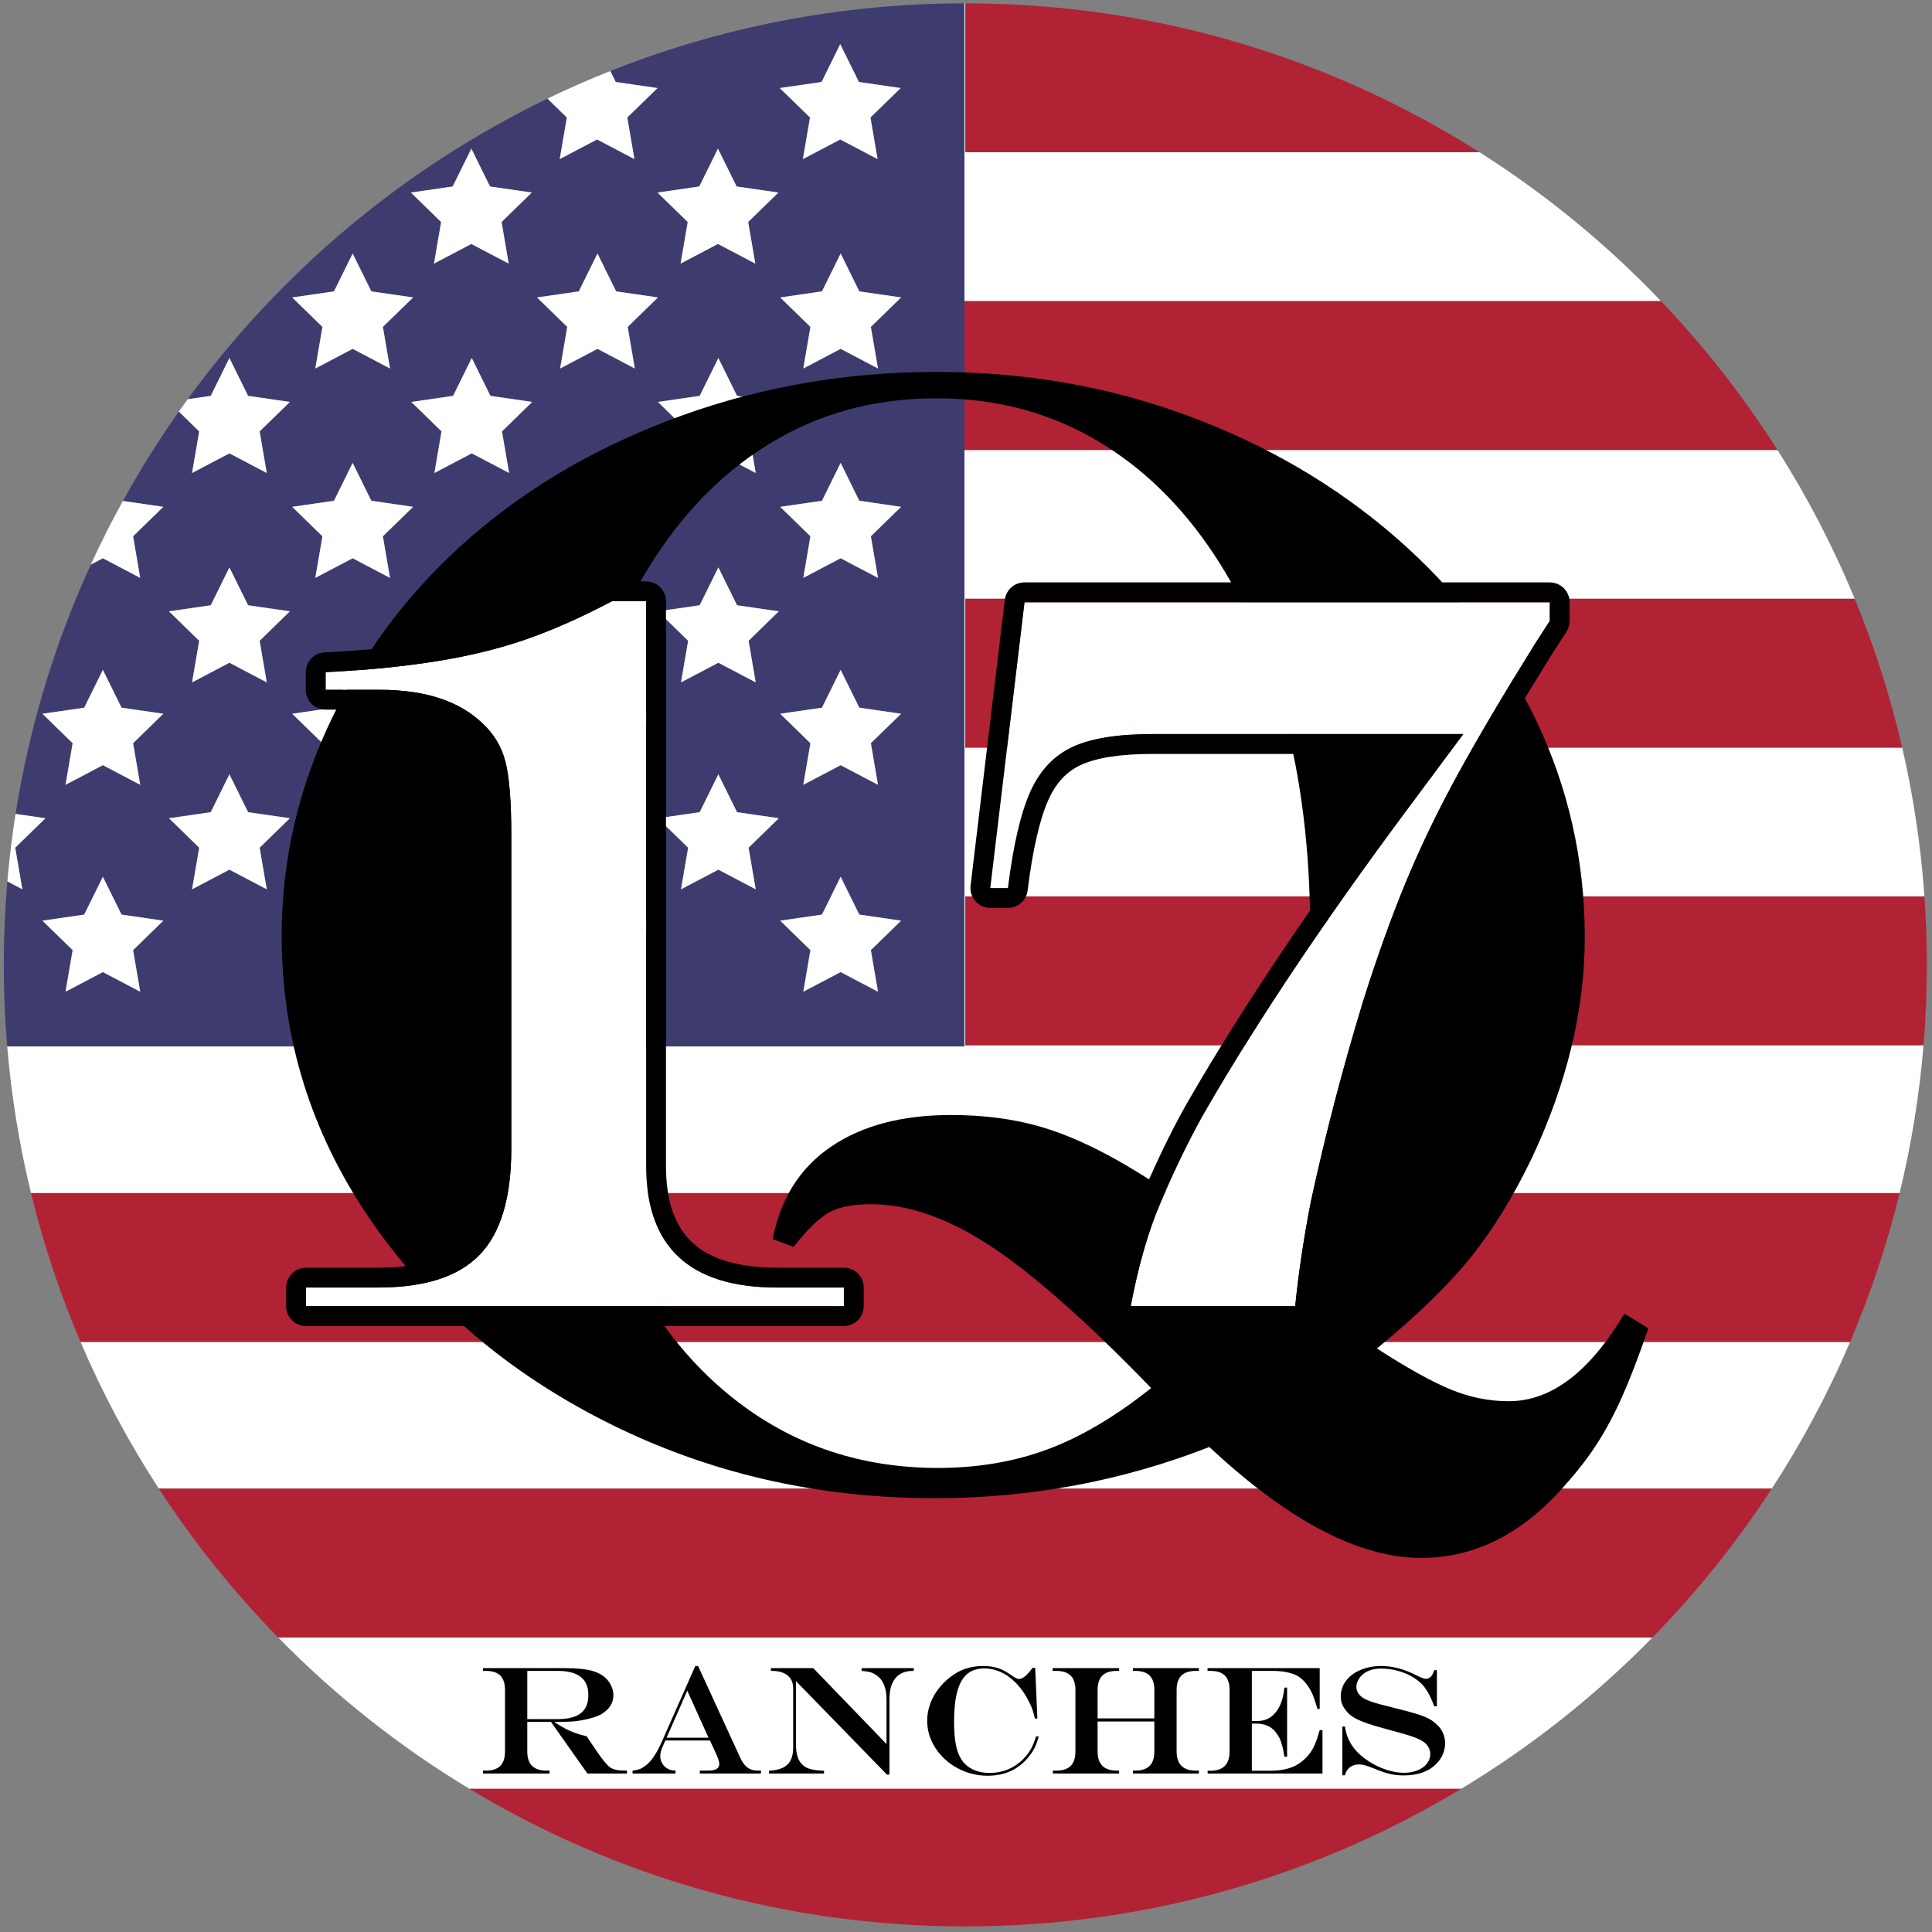
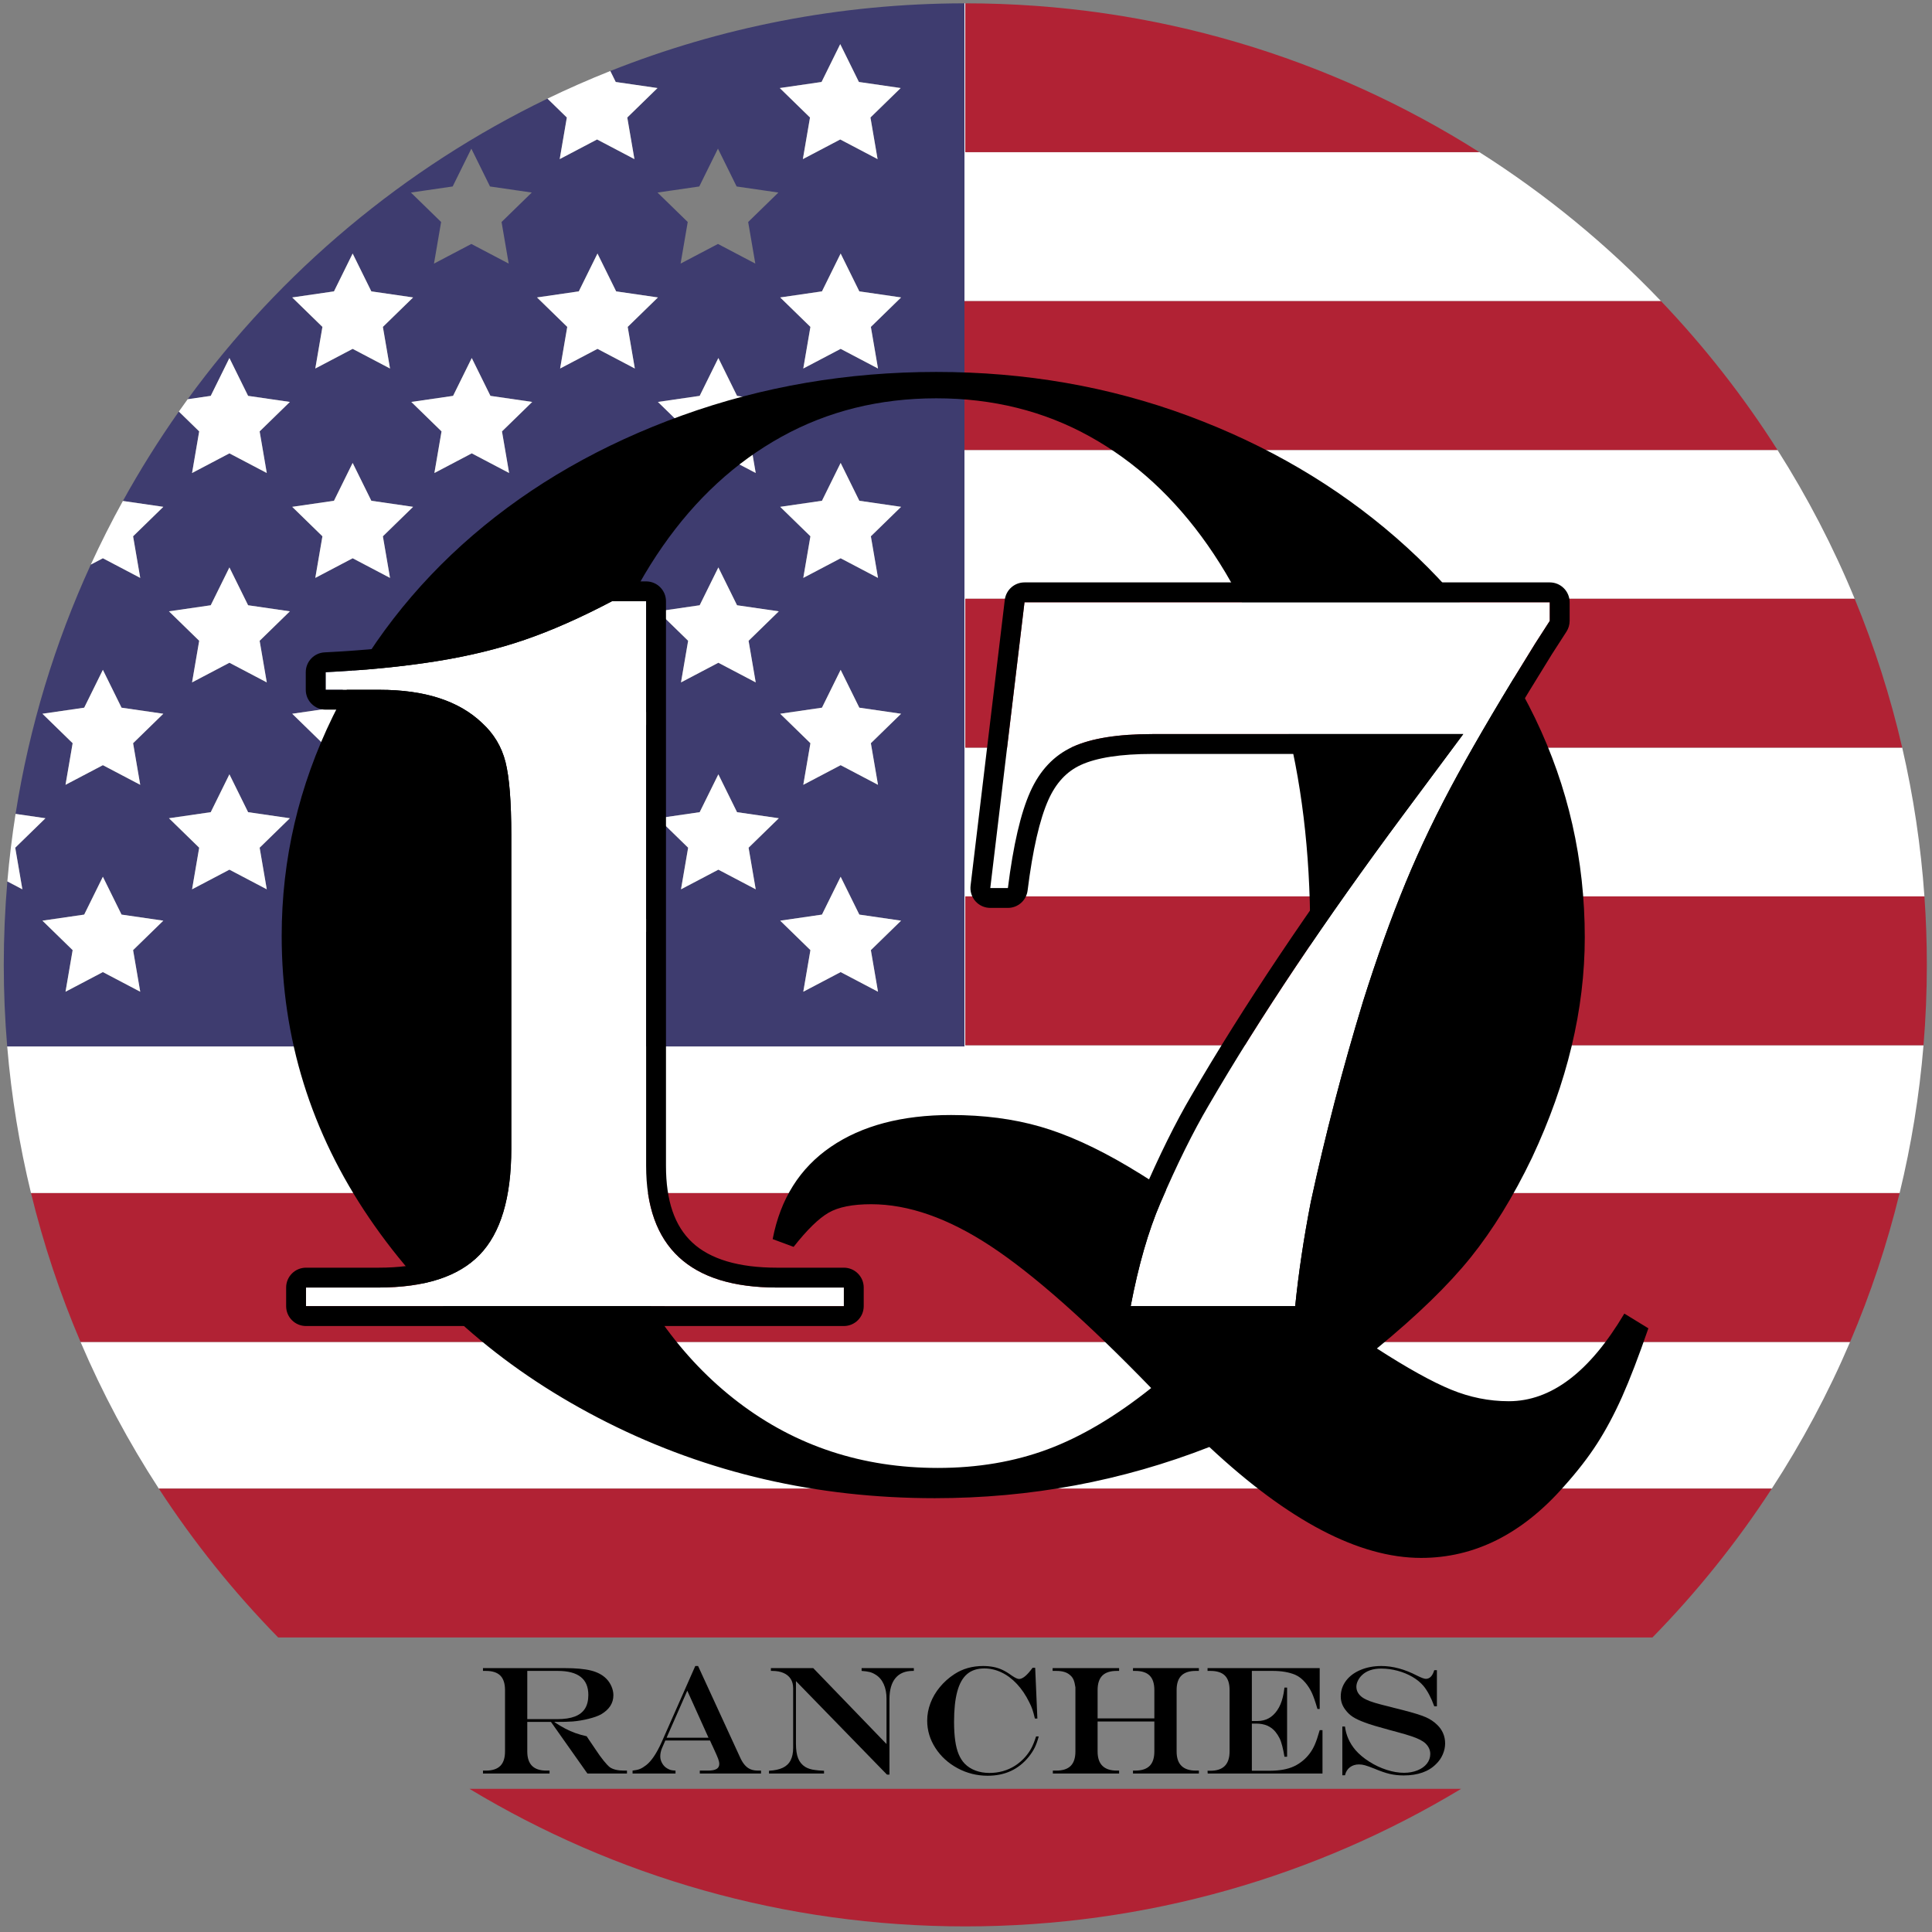
<svg xmlns="http://www.w3.org/2000/svg" version="1.1" id="artwork" x="0px" y="0px" width="800px" height="800px" viewBox="0 0 800 800" enable-background="new 0 0 800 800" xml:space="preserve">
  <rect x="0" y="0" width="800" height="800" fill="#808080" stroke="none" />
  <g id="flag">
-     <path fill="#ffffff" d="M194.397,740.723h410.634c29.026-17.503,55.639-38.604,79.217-62.691H115.18 C138.758,702.12,165.371,723.22,194.397,740.723z" />
    <path fill="#ffffff" d="M399.362,433.301H2.981c1.741,20.738,5.065,41.024,9.864,60.734h773.737 c4.836-19.869,8.176-40.323,9.906-61.233H399.713v-61.63h397.152c-1.48-21.029-4.585-41.605-9.204-61.606H399.713v-61.631h368.272 c-8.881-21.551-19.598-42.15-31.959-61.605H399.362V433.301z" />
    <path fill="#ffffff" d="M65.762,616.401h667.904c12.473-19.167,23.342-39.475,32.414-60.733H33.349 C42.42,576.927,53.289,597.234,65.762,616.401z" />
    <path fill="#ffffff" d="M399.362,124.699h288.438c-22.413-23.486-47.67-44.23-75.216-61.692H399.713V1.376 c-0.115,0-0.233,0.001-0.351,0.003V124.699z" />
    <path fill="#3e3c6f" d="M399.362,186.33v-61.631V1.38c-51.791,0.043-101.267,9.979-146.644,28.017l2.246,4.549l17.294,2.514 l-12.515,12.198l2.955,17.223l-15.468-8.132l-15.468,8.132l2.955-17.223l-8.023-7.821C167.339,69.519,116.187,112.5,77.708,165.31 l9.553-1.389l7.734-15.67l7.736,15.67l17.292,2.514l-12.513,12.196l2.953,17.224l-15.468-8.133l-15.466,8.133l2.953-17.224 l-8.429-8.215c-8.371,11.879-16.11,24.237-23.167,37.024l16.737,2.431L55.11,222.069l2.955,17.225l-15.468-8.132l-4.998,2.626 c-14.816,32.318-25.433,66.96-31.153,103.232l12.373,1.798l-12.512,12.2l2.955,17.223l-6.217-3.269 c-0.978,11.39-1.484,22.915-1.484,34.557c0,11.376,0.484,22.64,1.42,33.772h396.381V186.33z M58.065,410.651l-15.468-8.133 l-15.469,8.133l2.954-17.224L17.57,381.229l17.293-2.514l7.734-15.67l7.732,15.67l17.295,2.514L55.11,393.427L58.065,410.651z  M55.11,307.748l2.955,17.225l-15.468-8.132l-15.469,8.132l2.954-17.225L17.57,295.55l17.293-2.513l7.734-15.672l7.732,15.672 l17.295,2.513L55.11,307.748z M110.464,368.24l-15.468-8.132L79.53,368.24l2.953-17.223l-12.514-12.2l17.293-2.512l7.734-15.672 l7.736,15.672l17.292,2.512l-12.513,12.2L110.464,368.24z M107.511,265.338l2.953,17.223l-15.468-8.132l-15.466,8.132l2.953-17.223 l-12.514-12.2l17.293-2.512l7.734-15.67l7.736,15.67l17.292,2.512L107.511,265.338z M289.552,77.215l7.736-15.67l7.732,15.67 l17.292,2.514l-12.513,12.196l2.955,17.224l-15.466-8.133l-15.47,8.133l2.955-17.224l-12.514-12.196L289.552,77.215z  M239.668,120.651l7.733-15.668l7.734,15.668l17.292,2.515l-12.513,12.197l2.953,17.225l-15.467-8.133l-15.468,8.133l2.955-17.225 l-12.515-12.197L239.668,120.651z M239.668,207.357l7.733-15.67l7.734,15.67l17.292,2.514l-12.513,12.198l2.953,17.225 l-15.467-8.132l-15.468,8.132l2.955-17.225l-12.515-12.198L239.668,207.357z M239.668,293.038l7.733-15.672l7.734,15.672 l17.292,2.513l-12.513,12.198l2.953,17.225l-15.467-8.132l-15.468,8.132l2.955-17.225l-12.515-12.198L239.668,293.038z  M187.439,77.215l7.734-15.67l7.732,15.67l17.294,2.514l-12.514,12.196l2.955,17.224l-15.468-8.133l-15.468,8.133l2.953-17.224 l-12.512-12.196L187.439,77.215z M138.292,120.651l7.734-15.668l7.735,15.668l17.293,2.515l-12.513,12.197l2.953,17.225 l-15.468-8.133l-15.467,8.133l2.953-17.225L121,123.166L138.292,120.651z M138.292,207.357l7.734-15.67l7.735,15.67l17.293,2.514 l-12.513,12.198l2.953,17.225l-15.468-8.132l-15.467,8.132l2.953-17.225L121,209.871L138.292,207.357z M138.292,293.038 l7.734-15.672l7.735,15.672l17.293,2.513l-12.513,12.198l2.953,17.225l-15.468-8.132l-15.467,8.132l2.953-17.225L121,295.55 L138.292,293.038z M161.494,410.651l-15.468-8.133l-15.467,8.133l2.953-17.224L121,381.229l17.292-2.514l7.734-15.67l7.735,15.67 l17.293,2.514l-12.513,12.198L161.494,410.651z M210.812,368.24l-15.468-8.132l-15.468,8.132l2.955-17.223l-12.514-12.2 l17.294-2.512l7.732-15.672l7.734,15.672l17.294,2.512l-12.513,12.2L210.812,368.24z M207.859,265.338l2.953,17.223l-15.468-8.132 l-15.468,8.132l2.955-17.223l-12.514-12.2l17.294-2.512l7.732-15.67l7.734,15.67l17.294,2.512L207.859,265.338z M207.859,178.631 l2.953,17.224l-15.468-8.133l-15.468,8.133l2.955-17.224l-12.514-12.196l17.294-2.514l7.732-15.67l7.734,15.67l17.294,2.514 L207.859,178.631z M262.869,410.651l-15.467-8.133l-15.468,8.133l2.955-17.224l-12.515-12.198l17.294-2.514l7.733-15.67 l7.734,15.67l17.292,2.514l-12.513,12.198L262.869,410.651z M312.924,368.24l-15.466-8.132l-15.468,8.132l2.954-17.223 l-12.515-12.2l17.294-2.512l7.734-15.672l7.734,15.672l17.292,2.512l-12.513,12.2L312.924,368.24z M309.971,265.338l2.953,17.223 l-15.466-8.132l-15.468,8.132l2.954-17.223l-12.515-12.2l17.294-2.512l7.734-15.67l7.734,15.67l17.292,2.512L309.971,265.338z  M309.971,178.631l2.953,17.224l-15.466-8.133l-15.468,8.133l2.954-17.224l-12.515-12.196l17.294-2.514l7.734-15.67l7.734,15.67 l17.292,2.514L309.971,178.631z M340.187,33.945l7.735-15.67l7.732,15.67l17.294,2.514l-12.514,12.198l2.954,17.223l-15.467-8.132 l-15.47,8.132l2.955-17.223l-12.515-12.198L340.187,33.945z M363.561,410.651l-15.468-8.133l-15.468,8.133l2.955-17.224 l-12.515-12.198l17.294-2.514l7.734-15.67l7.734,15.67l17.292,2.514l-12.513,12.198L363.561,410.651z M360.605,307.748 l2.955,17.225l-15.468-8.132l-15.468,8.132l2.955-17.225l-12.515-12.198l17.294-2.513l7.734-15.672l7.734,15.672l17.292,2.513 L360.605,307.748z M360.605,222.069l2.955,17.225l-15.468-8.132l-15.468,8.132l2.955-17.225l-12.515-12.198l17.294-2.514 l7.734-15.67l7.734,15.67l17.292,2.514L360.605,222.069z M360.605,135.363l2.955,17.225l-15.468-8.133l-15.468,8.133l2.955-17.225 l-12.515-12.197l17.294-2.515l7.734-15.668l7.734,15.668l17.292,2.515L360.605,135.363z" />
    <path fill="#ffffff" d="M231.762,65.88l15.468-8.132l15.468,8.132l-2.955-17.223l12.515-12.198l-17.294-2.514l-2.246-4.549 c-8.833,3.51-17.514,7.327-26.025,11.44l8.023,7.821L231.762,65.88z" />
    <polygon fill="#ffffff" points="332.452,65.88 347.922,57.749 363.389,65.88 360.435,48.657 372.949,36.459 355.654,33.945  347.922,18.275 340.187,33.945 322.892,36.459 335.407,48.657" />
-     <polygon fill="#ffffff" points="179.705,109.149 195.173,101.016 210.642,109.149 207.687,91.925 220.2,79.729 202.906,77.215  195.173,61.545 187.439,77.215 170.146,79.729 182.658,91.925" />
-     <polygon fill="#ffffff" points="281.817,109.149 297.288,101.016 312.754,109.149 309.799,91.925 322.312,79.729 305.02,77.215  297.288,61.545 289.552,77.215 272.259,79.729 284.772,91.925" />
    <polygon fill="#ffffff" points="130.56,152.587 146.026,144.454 161.494,152.587 158.542,135.363 171.055,123.166 153.762,120.651  146.026,104.982 138.292,120.651 121,123.166 133.513,135.363" />
    <polygon fill="#ffffff" points="231.934,152.587 247.402,144.454 262.869,152.587 259.916,135.363 272.429,123.166  255.136,120.651 247.402,104.982 239.668,120.651 222.374,123.166 234.889,135.363" />
    <polygon fill="#ffffff" points="348.092,104.982 340.358,120.651 323.063,123.166 335.579,135.363 332.624,152.587  348.092,144.454 363.561,152.587 360.605,135.363 373.119,123.166 355.826,120.651" />
    <path fill="#ffffff" d="M79.53,195.855l15.466-8.133l15.468,8.133l-2.953-17.224l12.513-12.196l-17.292-2.514l-7.736-15.67 l-7.734,15.67l-9.553,1.389c-1.234,1.689-2.447,3.396-3.655,5.106l8.429,8.215L79.53,195.855z" />
    <polygon fill="#ffffff" points="195.344,148.25 187.611,163.921 170.317,166.435 182.831,178.631 179.875,195.855 195.344,187.722  210.812,195.855 207.859,178.631 220.372,166.435 203.078,163.921" />
    <polygon fill="#ffffff" points="297.458,148.25 289.723,163.921 272.429,166.435 284.944,178.631 281.99,195.855 297.458,187.722  312.924,195.855 309.971,178.631 322.484,166.435 305.192,163.921" />
    <path fill="#ffffff" d="M58.065,239.293l-2.955-17.225l12.514-12.198l-16.737-2.431c-4.743,8.594-9.176,17.381-13.288,26.348 l4.998-2.626L58.065,239.293z" />
    <polygon fill="#ffffff" points="130.56,239.293 146.026,231.162 161.494,239.293 158.542,222.069 171.055,209.871 153.762,207.357  146.026,191.687 138.292,207.357 121,209.871 133.513,222.069" />
    <polygon fill="#ffffff" points="231.934,239.293 247.402,231.162 262.869,239.293 259.916,222.069 272.429,209.871  255.136,207.357 247.402,191.687 239.668,207.357 222.374,209.871 234.889,222.069" />
    <polygon fill="#ffffff" points="348.092,191.687 340.358,207.357 323.063,209.871 335.579,222.069 332.624,239.293  348.092,231.162 363.561,239.293 360.605,222.069 373.119,209.871 355.826,207.357" />
    <polygon fill="#ffffff" points="94.996,234.957 87.262,250.626 69.969,253.139 82.482,265.338 79.53,282.561 94.996,274.429  110.464,282.561 107.511,265.338 120.024,253.139 102.732,250.626" />
    <polygon fill="#ffffff" points="195.344,234.957 187.611,250.626 170.317,253.139 182.831,265.338 179.875,282.561  195.344,274.429 210.812,282.561 207.859,265.338 220.372,253.139 203.078,250.626" />
    <polygon fill="#ffffff" points="297.458,234.957 289.723,250.626 272.429,253.139 284.944,265.338 281.99,282.561 297.458,274.429  312.924,282.561 309.971,265.338 322.484,253.139 305.192,250.626" />
    <polygon fill="#ffffff" points="42.597,277.366 34.863,293.038 17.57,295.55 30.082,307.748 27.128,324.973 42.597,316.841  58.065,324.973 55.11,307.748 67.624,295.55 50.329,293.038" />
    <polygon fill="#ffffff" points="130.56,324.973 146.026,316.841 161.494,324.973 158.542,307.748 171.055,295.55 153.762,293.038  146.026,277.366 138.292,293.038 121,295.55 133.513,307.748" />
    <polygon fill="#ffffff" points="231.934,324.973 247.402,316.841 262.869,324.973 259.916,307.748 272.429,295.55 255.136,293.038  247.402,277.366 239.668,293.038 222.374,295.55 234.889,307.748" />
    <polygon fill="#ffffff" points="348.092,277.366 340.358,293.038 323.063,295.55 335.579,307.748 332.624,324.973 348.092,316.841  363.561,324.973 360.605,307.748 373.119,295.55 355.826,293.038" />
    <path fill="#ffffff" d="M6.307,351.018l12.512-12.2L6.446,337.02c-1.451,9.216-2.591,18.539-3.401,27.952l6.217,3.269 L6.307,351.018z" />
    <polygon fill="#ffffff" points="102.732,336.306 94.996,320.633 87.262,336.306 69.969,338.818 82.482,351.018 79.53,368.24  94.996,360.108 110.464,368.24 107.511,351.018 120.024,338.818" />
    <polygon fill="#ffffff" points="203.078,336.306 195.344,320.633 187.611,336.306 170.317,338.818 182.831,351.018 179.875,368.24  195.344,360.108 210.812,368.24 207.859,351.018 220.372,338.818" />
    <polygon fill="#ffffff" points="305.192,336.306 297.458,320.633 289.723,336.306 272.429,338.818 284.944,351.018 281.99,368.24  297.458,360.108 312.924,368.24 309.971,351.018 322.484,338.818" />
    <polygon fill="#ffffff" points="50.329,378.715 42.597,363.045 34.863,378.715 17.57,381.229 30.082,393.427 27.128,410.651  42.597,402.519 58.065,410.651 55.11,393.427 67.624,381.229" />
    <polygon fill="#ffffff" points="153.762,378.715 146.026,363.045 138.292,378.715 121,381.229 133.513,393.427 130.56,410.651  146.026,402.519 161.494,410.651 158.542,393.427 171.055,381.229" />
    <polygon fill="#ffffff" points="255.136,378.715 247.402,363.045 239.668,378.715 222.374,381.229 234.889,393.427  231.934,410.651 247.402,402.519 262.869,410.651 259.916,393.427 272.429,381.229" />
    <polygon fill="#ffffff" points="355.826,378.715 348.092,363.045 340.358,378.715 323.063,381.229 335.579,393.427  332.624,410.651 348.092,402.519 363.561,410.651 360.605,393.427 373.119,381.229" />
    <path fill="#b12234" d="M612.585,63.007c-61.571-39.027-134.579-61.63-212.872-61.63v61.63H612.585z" />
    <path fill="#b12234" d="M399.362,186.33h336.664c-14.049-22.119-30.218-42.76-48.226-61.631H399.362V186.33z" />
    <path fill="#b12234" d="M399.713,432.802h396.775c0.908-10.971,1.379-22.067,1.379-33.273c0-9.536-0.344-18.991-1.002-28.357 H399.713V432.802z" />
    <path fill="#b12234" d="M399.713,309.566h387.948c-4.907-21.246-11.519-41.837-19.675-61.631H399.713V309.566z" />
    <path fill="#b12234" d="M33.349,555.668H766.08c8.438-19.775,15.326-40.368,20.503-61.632H12.846 C18.022,515.3,24.91,535.893,33.349,555.668z" />
    <path fill="#b12234" d="M399.713,797.683c75.114,0,145.367-20.803,205.318-56.959H194.397 C254.348,776.879,324.601,797.683,399.713,797.683z" />
    <path fill="#b12234" d="M115.18,678.032h569.068c18.425-18.822,34.993-39.463,49.418-61.631H65.762 C80.188,638.569,96.754,659.21,115.18,678.032z" />
  </g>
  <g id="q">
    <path d="M672.602,543.925l9.954,6.103c-4.068,11.775-7.709,21.252-10.918,28.424c-3.211,7.175-6.64,13.597-10.28,19.27 c-3.644,5.675-8.242,11.619-13.811,17.827c-17.341,19.698-37.047,29.549-59.096,29.549c-25.693,0-54.919-15.313-87.681-45.929 c-36.188,14.131-74.087,21.197-113.699,21.197c-48.818,0-94.001-10.438-135.538-31.315c-41.542-20.878-74.406-49.085-98.6-84.63 c-24.201-35.541-36.295-74.515-36.295-116.91c0-31.688,7.068-61.988,21.197-90.893c14.131-28.908,33.452-53.907,57.971-74.997 c24.52-21.086,53.424-37.629,86.721-49.622c33.29-11.991,68.354-17.987,105.186-17.987c36.824,0,71.569,6.053,104.223,18.147 c32.648,12.1,61.346,28.907,86.075,50.423c24.731,21.523,43.949,46.466,57.651,74.836c13.7,28.374,20.558,58.614,20.558,90.732 c0,29.765-7.283,60.171-21.84,91.216c-7.711,16.06-16.172,29.819-25.374,41.273c-9.211,11.455-22.164,24.037-38.862,37.737 c12.63,8.14,22.85,13.811,30.67,17.022c7.814,3.212,15.787,4.818,23.93,4.818C642.297,580.218,658.251,568.122,672.602,543.925z  M328.618,516.304l-8.673-3.212c3.21-16.702,11.244-29.439,24.087-38.22c12.849-8.777,29.44-13.169,49.783-13.169 c13.488,0,25.801,1.604,36.936,4.818c11.131,3.212,23.284,8.728,36.454,16.542c13.169,7.818,30.137,19.326,50.91,34.527 c16.266-38.969,24.41-82.972,24.41-132.007c0-32.972-3.648-62.95-10.921-89.93c-7.281-26.978-17.776-50.266-31.477-69.855 c-13.705-19.593-30.028-34.634-48.98-45.125c-18.949-10.491-40.098-15.741-63.432-15.741c-23.558,0-44.916,5.302-64.075,15.901 c-19.166,10.597-35.602,25.748-49.304,45.446c-13.704,19.702-24.197,43.147-31.474,70.339c-7.279,27.194-10.92,57.489-10.92,90.893 c0,44.323,6.369,83.08,19.11,116.267c12.737,33.191,30.994,58.831,54.761,76.924c23.767,18.095,51.277,27.14,82.542,27.14 c16.488,0,31.638-2.571,45.448-7.709c13.811-5.14,28.104-13.595,42.877-25.375c-26.768-27.623-48.93-47.212-66.485-58.774 c-17.558-11.563-34.043-17.343-49.461-17.343c-7.707,0-13.6,1.177-17.663,3.532C339,504.53,334.183,509.239,328.618,516.304z" />
    <path fill="#ffffff" d="M126.708,533.143h30.003c19.166,0,33.123-4.509,41.877-13.541c8.749-9.026,13.125-23.676,13.125-43.96 V345.845c0-13.889-0.803-23.992-2.397-30.314c-1.598-6.32-4.828-11.699-9.686-16.146c-9.583-9.17-23.753-13.752-42.501-13.752 h-22.294v-7.293c16.805-0.831,31.979-2.322,45.521-4.476c13.543-2.153,25.868-5.138,36.983-8.96 c11.109-3.82,23.125-9.131,36.042-15.938h14.169v233.76c0,33.613,18.054,50.417,54.169,50.417h27.709v7.71H126.708V533.143z" />
    <path d="M267.549,248.966v233.76c0,33.613,18.054,50.417,54.169,50.417h27.709v7.71H126.708v-7.71h30.003 c19.166,0,33.123-4.509,41.877-13.541c8.749-9.026,13.125-23.676,13.125-43.96V345.845c0-13.889-0.803-23.992-2.397-30.314 c-1.598-6.32-4.828-11.699-9.686-16.146c-9.583-9.17-23.753-13.752-42.501-13.752h-22.294v-7.293 c16.805-0.831,31.979-2.322,45.521-4.476c13.543-2.153,25.868-5.138,36.983-8.96c11.109-3.82,23.125-9.131,36.042-15.938H267.549  M267.549,240.745H253.38c-1.334,0-2.651,0.327-3.832,0.946c-12.487,6.579-24.222,11.772-34.882,15.435 c-10.61,3.649-22.588,6.549-35.603,8.617c-13.164,2.094-28.182,3.569-44.635,4.387c-4.38,0.215-7.816,3.826-7.816,8.209v7.293 c0,4.539,3.681,8.222,8.222,8.222h22.294c16.473,0,28.86,3.861,36.819,11.47c0.043,0.043,0.086,0.083,0.128,0.125 c3.686,3.371,6.063,7.33,7.27,12.098c0.977,3.875,2.142,11.934,2.142,28.297v129.796c0,17.976-3.634,30.836-10.806,38.237 c-7.1,7.332-19.201,11.042-35.971,11.042h-30.003c-4.542,0-8.222,3.683-8.222,8.222v7.71c0,4.545,3.679,8.225,8.222,8.225h222.719 c4.541,0,8.222-3.68,8.222-8.225v-7.71c0-4.539-3.682-8.222-8.222-8.222h-27.709c-15.828,0-27.613-3.497-35.026-10.398 c-7.349-6.841-10.921-17.243-10.921-31.796v-233.76C275.771,244.427,272.088,240.745,267.549,240.745L267.549,240.745z" />
    <path fill="#ffffff" d="M641.731,249.383v7.708l-6.043,9.375c-13.056,20.975-23.751,39.064-32.083,54.275 c-8.333,15.208-15.521,30.139-21.564,44.792c-6.043,14.657-11.911,31.01-17.603,49.065c-8.476,27.781-15.701,55.491-21.668,83.128 c-2.917,15.001-5.072,29.374-6.458,43.126h-68.129c3.195-16.802,7.292-31.043,12.293-42.708 c6.944-16.113,13.612-29.587,20.002-40.42c21.251-36.527,48.125-76.67,80.627-120.421l24.793-33.335H477.141 c-14.308,0-25.314,1.773-33.023,5.313s-13.542,9.724-17.498,18.542c-3.961,8.823-7.053,22.122-9.273,39.897h-7.292l14.166-118.337 H641.731z" />
    <path d="M641.731,249.383v7.708l-6.043,9.375c-13.056,20.975-23.751,39.064-32.083,54.275 c-8.333,15.208-15.521,30.139-21.564,44.792c-6.043,14.657-11.911,31.01-17.603,49.065c-8.476,27.781-15.701,55.491-21.668,83.128 c-2.917,15.001-5.072,29.374-6.458,43.126h-68.129c3.195-16.802,7.292-31.043,12.293-42.708 c6.944-16.113,13.612-29.587,20.002-40.42c21.251-36.527,48.125-76.67,80.627-120.421l24.793-33.335H477.141 c-14.308,0-25.314,1.773-33.023,5.313s-13.542,9.724-17.498,18.542c-3.961,8.823-7.053,22.122-9.273,39.897h-7.292l14.166-118.337 H641.731 M641.731,241.16H424.221c-4.161,0-7.667,3.112-8.163,7.245l-14.166,118.336c-0.28,2.334,0.453,4.676,2.012,6.436 c1.561,1.76,3.799,2.764,6.151,2.764h7.292c4.147,0,7.644-3.088,8.159-7.203c2.108-16.875,5.008-29.507,8.614-37.548 c3.146-7.008,7.542-11.732,13.431-14.44c6.589-3.025,16.548-4.561,29.591-4.561h112.392l-15.026,20.206 c-32.527,43.789-59.828,84.563-81.14,121.196c-6.51,11.041-13.398,24.948-20.442,41.3c-5.221,12.174-9.529,27.117-12.819,44.428 c-0.458,2.406,0.182,4.892,1.743,6.778c1.563,1.888,3.883,2.981,6.333,2.981h68.129c4.221,0,7.757-3.2,8.183-7.4 c1.349-13.395,3.478-27.621,6.331-42.296c5.883-27.232,13.107-54.947,21.478-82.384c5.565-17.653,11.407-33.939,17.343-48.331 c5.894-14.3,13.019-29.097,21.17-43.976c8.205-14.972,18.909-33.081,31.819-53.826l6.008-9.318 c0.855-1.331,1.311-2.873,1.311-4.456v-7.708C649.953,244.843,646.274,241.16,641.731,241.16L641.731,241.16z" />
  </g>
  <g id="ranches">
    <path d="M228.149,713.013h-9.813v12.219c0,2.667,0.656,4.656,1.969,5.969s3.302,1.969,5.969,1.969h1.281v1.219h-27.563v-1.219 h1.188c2.688,0,4.682-0.651,5.984-1.953c1.302-1.302,1.953-3.297,1.953-5.984v-25.406c0-2.708-0.646-4.708-1.938-6 c-1.292-1.292-3.292-1.938-6-1.938h-1.188v-1.156h33.844c4.583,0,8.208,0.333,10.875,1c2.667,0.667,4.781,1.792,6.344,3.375 c0.896,0.896,1.609,1.958,2.141,3.188c0.531,1.229,0.797,2.448,0.797,3.656c0,3.292-1.708,5.938-5.125,7.938 c-1.271,0.688-3,1.302-5.188,1.844c-2.188,0.542-4.365,0.906-6.531,1.094c-1.646,0.125-4.156,0.188-7.531,0.188v0.125 c1.667,1.083,3.177,1.979,4.531,2.688c1.354,0.708,2.719,1.308,4.094,1.797c1.375,0.49,2.938,0.933,4.688,1.328l1.031,1.563 c0.688,1,1.198,1.75,1.531,2.25c0.333,0.5,0.719,1.073,1.156,1.719c1.167,1.771,2.276,3.308,3.328,4.609 c1.052,1.302,1.922,2.214,2.609,2.734c1.354,0.896,3.292,1.344,5.813,1.344h1.219v1.219h-16.375L228.149,713.013z M218.337,711.856 h12.438c2.938,0,5.349-0.359,7.234-1.078c1.885-0.719,3.292-1.813,4.219-3.281c0.927-1.469,1.391-3.359,1.391-5.672 c0-6.625-4.219-9.938-12.656-9.938h-12.625V711.856z" />
    <path d="M287.899,689.856h1.156l17.563,38.188c0.563,1.188,1.192,2.167,1.891,2.938c0.698,0.771,1.484,1.328,2.359,1.672 s1.906,0.516,3.094,0.516h1.156v1.219h-25.344v-1.219h3.313c1.646,0,2.849-0.224,3.609-0.672c0.76-0.448,1.141-1.141,1.141-2.078 c0-0.583-0.151-1.292-0.453-2.125c-0.302-0.833-0.964-2.344-1.984-4.531c-0.063-0.125-0.156-0.333-0.281-0.625 c-0.125-0.292-0.261-0.573-0.406-0.844l-0.719-1.594h-18.5l-1.406,3.25c-0.458,1.104-0.688,2.219-0.688,3.344 c0,0.958,0.266,1.906,0.797,2.844s1.224,1.646,2.078,2.125c0.563,0.333,1.067,0.558,1.516,0.672 c0.448,0.115,1.088,0.193,1.922,0.234v1.219h-17.781v-1.219c1.292-0.146,2.317-0.375,3.078-0.688 c0.76-0.313,1.609-0.833,2.547-1.563c2.208-1.708,4.364-4.927,6.469-9.656L287.899,689.856z M284.587,700.075l-8.563,19.469h17.344 L284.587,700.075z" />
    <path d="M319.212,690.731h17.531l30.344,31.438v-18.813c0-2.292-0.391-4.297-1.172-6.016s-1.912-3.026-3.391-3.922 c-0.792-0.5-1.589-0.854-2.391-1.063c-0.802-0.208-1.922-0.364-3.359-0.469v-1.156h21.625v1.156h-0.438c-3.146,0-5.542,1-7.188,3 c-1.646,2-2.469,4.906-2.469,8.719v31.219h-1.031l-37.688-38.719v25.938c0,2.521,0.302,4.537,0.906,6.047 c0.604,1.511,1.583,2.693,2.938,3.547c1.104,0.667,2.448,1.094,4.031,1.281c0.875,0.146,2.125,0.25,3.75,0.313v1.156h-22.781 v-1.156c2.333-0.125,4.234-0.536,5.703-1.234c1.469-0.698,2.552-1.734,3.25-3.109c0.698-1.375,1.047-3.083,1.047-5.125v-24.688 c0-1.521-0.339-2.813-1.016-3.875c-0.677-1.063-1.662-1.88-2.953-2.453c-1.292-0.573-2.854-0.859-4.688-0.859h-0.563V690.731z" />
    <path d="M429.024,719.013h1.094c-0.5,1.854-1.052,3.396-1.656,4.625c-0.604,1.229-1.438,2.511-2.5,3.844 c-4.229,5.208-9.886,7.813-16.969,7.813c-4.458,0-8.615-1.036-12.469-3.109c-3.854-2.073-6.917-4.864-9.188-8.375 c-2.271-3.51-3.406-7.297-3.406-11.359c0-2.417,0.448-4.817,1.344-7.203c0.896-2.385,2.203-4.614,3.922-6.688 c1.719-2.073,3.713-3.849,5.984-5.328c3.438-2.25,7.406-3.375,11.906-3.375c1.5,0,2.922,0.13,4.266,0.391 c1.344,0.261,2.614,0.677,3.813,1.25c1.198,0.573,2.432,1.328,3.703,2.266c1.417,0.979,2.458,1.469,3.125,1.469 c1.479,0,3.333-1.542,5.563-4.625h1.094l0.906,21h-1.031c-0.354-1.521-0.693-2.76-1.016-3.719c-0.323-0.958-0.755-1.958-1.297-3 c-1.438-2.938-3.136-5.458-5.094-7.563c-1.958-2.104-4.094-3.708-6.406-4.813c-2.313-1.104-4.688-1.656-7.125-1.656 c-2.917,0-5.292,0.776-7.125,2.328c-1.833,1.552-3.193,3.969-4.078,7.25c-0.886,3.281-1.328,7.453-1.328,12.516 c0,2.917,0.156,5.5,0.469,7.75s0.797,4.151,1.453,5.703c0.656,1.552,1.484,2.849,2.484,3.891c1.229,1.25,2.724,2.203,4.484,2.859 c1.76,0.656,3.682,0.984,5.766,0.984c1.938,0,3.797-0.25,5.578-0.75s3.448-1.245,5-2.234c1.552-0.989,2.974-2.213,4.266-3.672 c1.042-1.208,1.885-2.422,2.531-3.641C427.732,722.622,428.378,721.013,429.024,719.013z" />
    <path d="M435.962,733.169h1.406c2.688,0,4.682-0.651,5.984-1.953c1.302-1.302,1.953-3.297,1.953-5.984c0-1.458,0-2.854,0-4.188 c0-1.333,0-3.438,0-6.313c0-2.771,0-5.859,0-9.266s0-5.661,0-6.766c-0.188-1.333-0.448-2.391-0.781-3.172 c-0.333-0.781-0.844-1.442-1.531-1.984c-1.25-1.104-3.125-1.656-5.625-1.656h-1.5v-1.156h27.531v1.156h-0.969 c-2.688,0-4.683,0.651-5.984,1.953c-1.302,1.302-1.953,3.297-1.953,5.984v11.719h23.5v-11.719c0-2.708-0.646-4.708-1.938-6 c-1.292-1.292-3.292-1.938-6-1.938h-0.906v-1.156h27.281v1.156h-1.281c-2.667,0-4.656,0.651-5.969,1.953 c-1.313,1.302-1.969,3.297-1.969,5.984v25.406c0,2.667,0.667,4.656,2,5.969c1.333,1.313,3.313,1.969,5.938,1.969h1.281v1.219 h-27.281v-1.219h0.906c2.688,0,4.682-0.651,5.984-1.953c1.302-1.302,1.953-3.297,1.953-5.984v-12.406h-23.5v12.406 c0,2.667,0.667,4.656,2,5.969c1.333,1.313,3.313,1.969,5.938,1.969h0.969v1.219h-27.438V733.169z" />
    <path d="M500.024,690.731h46.438v16.906h-0.938c-0.854-2.958-1.62-5.172-2.297-6.641c-0.677-1.469-1.558-2.859-2.641-4.172 c-1.313-1.563-2.74-2.677-4.281-3.344c-2.563-1.063-5.677-1.594-9.344-1.594h-8.594v20.75h2.313c3.438,0,6.167-1.479,8.188-4.438 c1.042-1.521,1.813-3.333,2.313-5.438c0.25-0.896,0.479-2.219,0.688-3.969h1.094v28.625h-1.094 c-0.25-1.542-0.547-2.995-0.891-4.359c-0.344-1.364-0.729-2.474-1.156-3.328c-0.427-0.854-0.974-1.708-1.641-2.563 c-1.875-2.313-4.542-3.469-8-3.469h-1.813v19.531h7.188c2.125,0,4.036-0.151,5.734-0.453c1.698-0.302,3.224-0.771,4.578-1.406 c1.354-0.635,2.625-1.463,3.813-2.484c2.042-1.729,3.625-3.885,4.75-6.469c0.646-1.479,1.323-3.479,2.031-6h1.156v17.969h-47.531 l-0.063-1.156h1.188c5.292,0,7.938-2.667,7.938-8v-25.406c0-2.708-0.646-4.708-1.938-6c-1.292-1.292-3.292-1.938-6-1.938h-1.188 V690.731z" />
    <path d="M593.899,691.575h1.094v14.969h-1.094c-1.313-3.604-2.802-6.417-4.469-8.438c-1.208-1.417-2.724-2.661-4.547-3.734 c-1.823-1.073-3.865-1.917-6.125-2.531c-2.261-0.614-4.547-0.922-6.859-0.922c-1.729,0-3.271,0.24-4.625,0.719 c-1.354,0.479-2.5,1.188-3.438,2.125c-0.667,0.667-1.198,1.417-1.594,2.25c-0.396,0.833-0.594,1.636-0.594,2.406 c0,1.458,0.563,2.719,1.688,3.781c0.521,0.521,1.266,1.021,2.234,1.5c0.969,0.479,2.219,0.948,3.75,1.406 c1.531,0.458,3.672,1.021,6.422,1.688c0.75,0.229,1.26,0.365,1.531,0.406l1.531,0.375l2.438,0.625c4.125,1.063,7.135,2,9.031,2.813 c1.896,0.813,3.51,1.886,4.844,3.219c1.042,0.979,1.849,2.125,2.422,3.438c0.573,1.313,0.859,2.729,0.859,4.25 c0,1.5-0.323,3.005-0.969,4.516c-0.646,1.511-1.563,2.839-2.75,3.984c-1.542,1.583-3.443,2.771-5.703,3.563 c-2.261,0.792-4.839,1.188-7.734,1.188c-2.021,0-3.922-0.203-5.703-0.609s-3.953-1.151-6.516-2.234 c-1.667-0.667-2.938-1.12-3.813-1.359c-0.875-0.239-1.698-0.359-2.469-0.359c-1.479,0-2.734,0.391-3.766,1.172 s-1.714,1.891-2.047,3.328h-1.094v-20.188h1.094c0.438,3.583,1.885,6.833,4.344,9.75c1.479,1.708,3.37,3.297,5.672,4.766 c2.302,1.469,4.713,2.609,7.234,3.422c2.521,0.813,4.917,1.219,7.188,1.219c2.021,0,3.87-0.333,5.547-1 c1.677-0.667,2.984-1.594,3.922-2.781s1.406-2.531,1.406-4.031c0-1.583-0.636-3.01-1.906-4.281 c-0.583-0.563-1.339-1.083-2.266-1.563c-0.927-0.479-2.125-0.969-3.594-1.469s-3.484-1.094-6.047-1.781l-3.125-0.844 c-4.875-1.313-8.25-2.333-10.125-3.063c-2.104-0.771-3.755-1.542-4.953-2.313c-1.198-0.771-2.234-1.75-3.109-2.938 c-1.292-1.667-1.938-3.5-1.938-5.5c0-2.417,0.719-4.588,2.156-6.516c1.438-1.927,3.448-3.432,6.031-4.516 c2.583-1.083,5.448-1.625,8.594-1.625c4.75,0,9.677,1.323,14.781,3.969c1.792,0.896,3.01,1.344,3.656,1.344 C592.024,695.169,593.191,693.971,593.899,691.575z" />
  </g>
</svg>